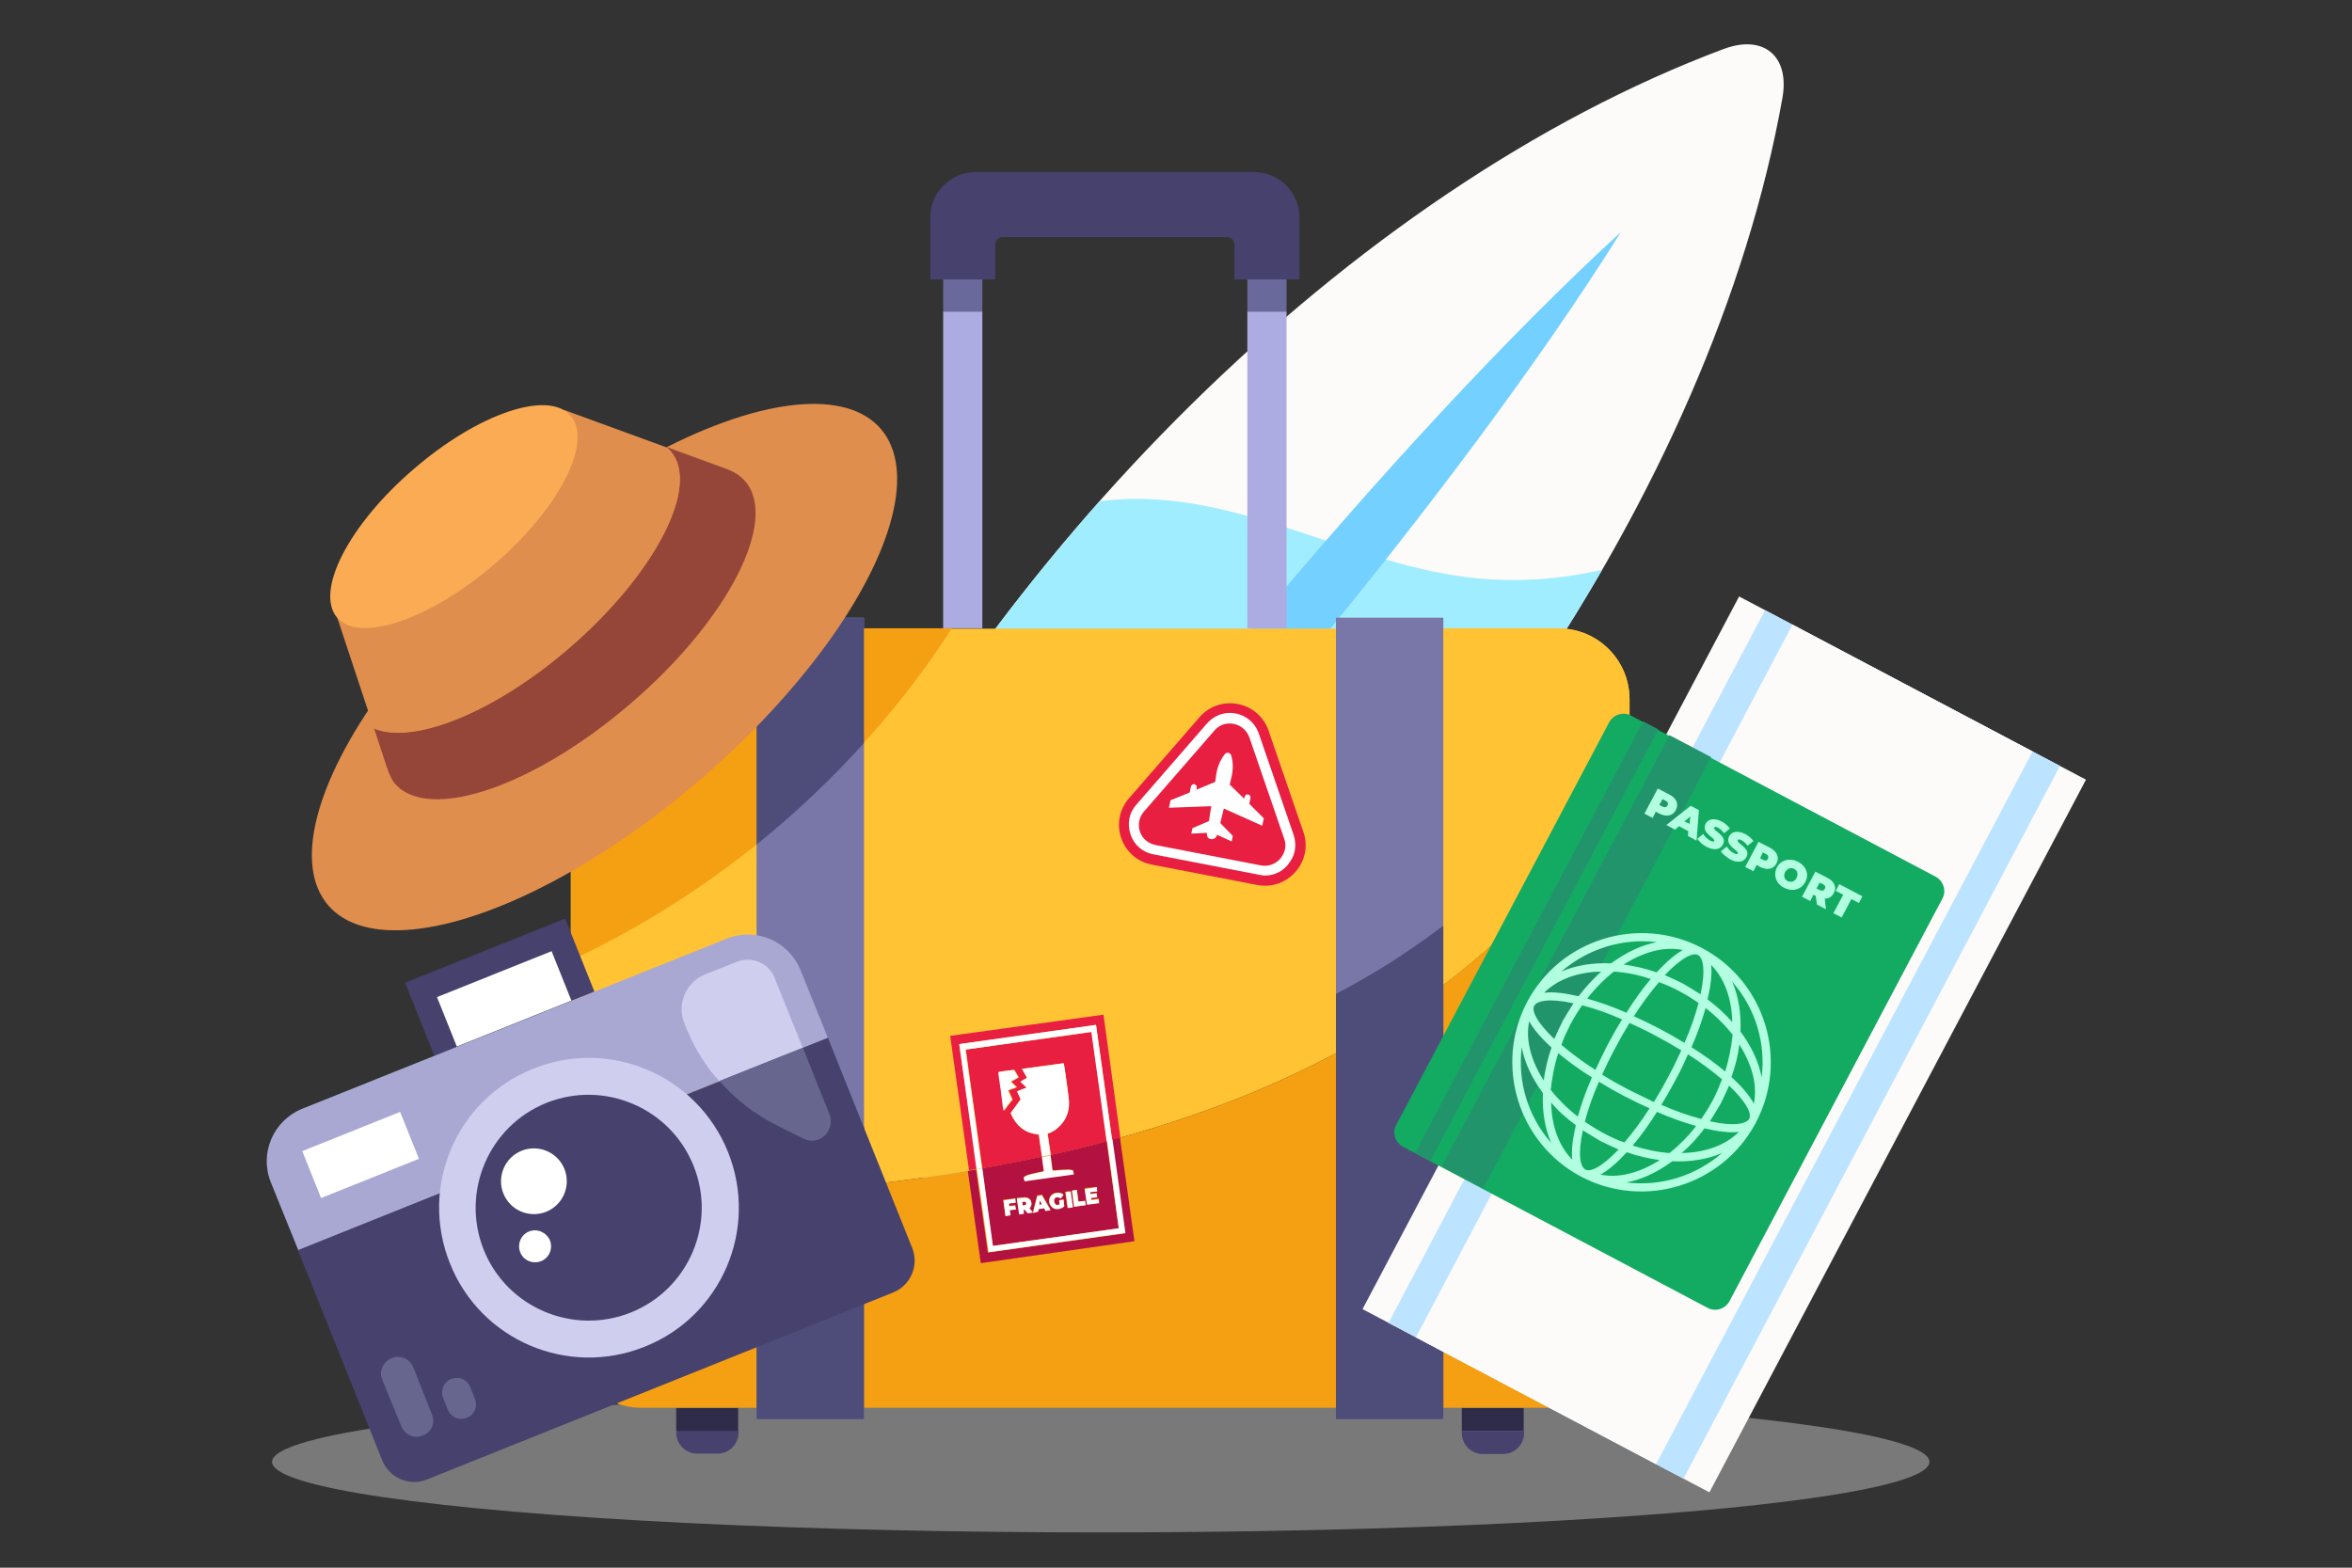
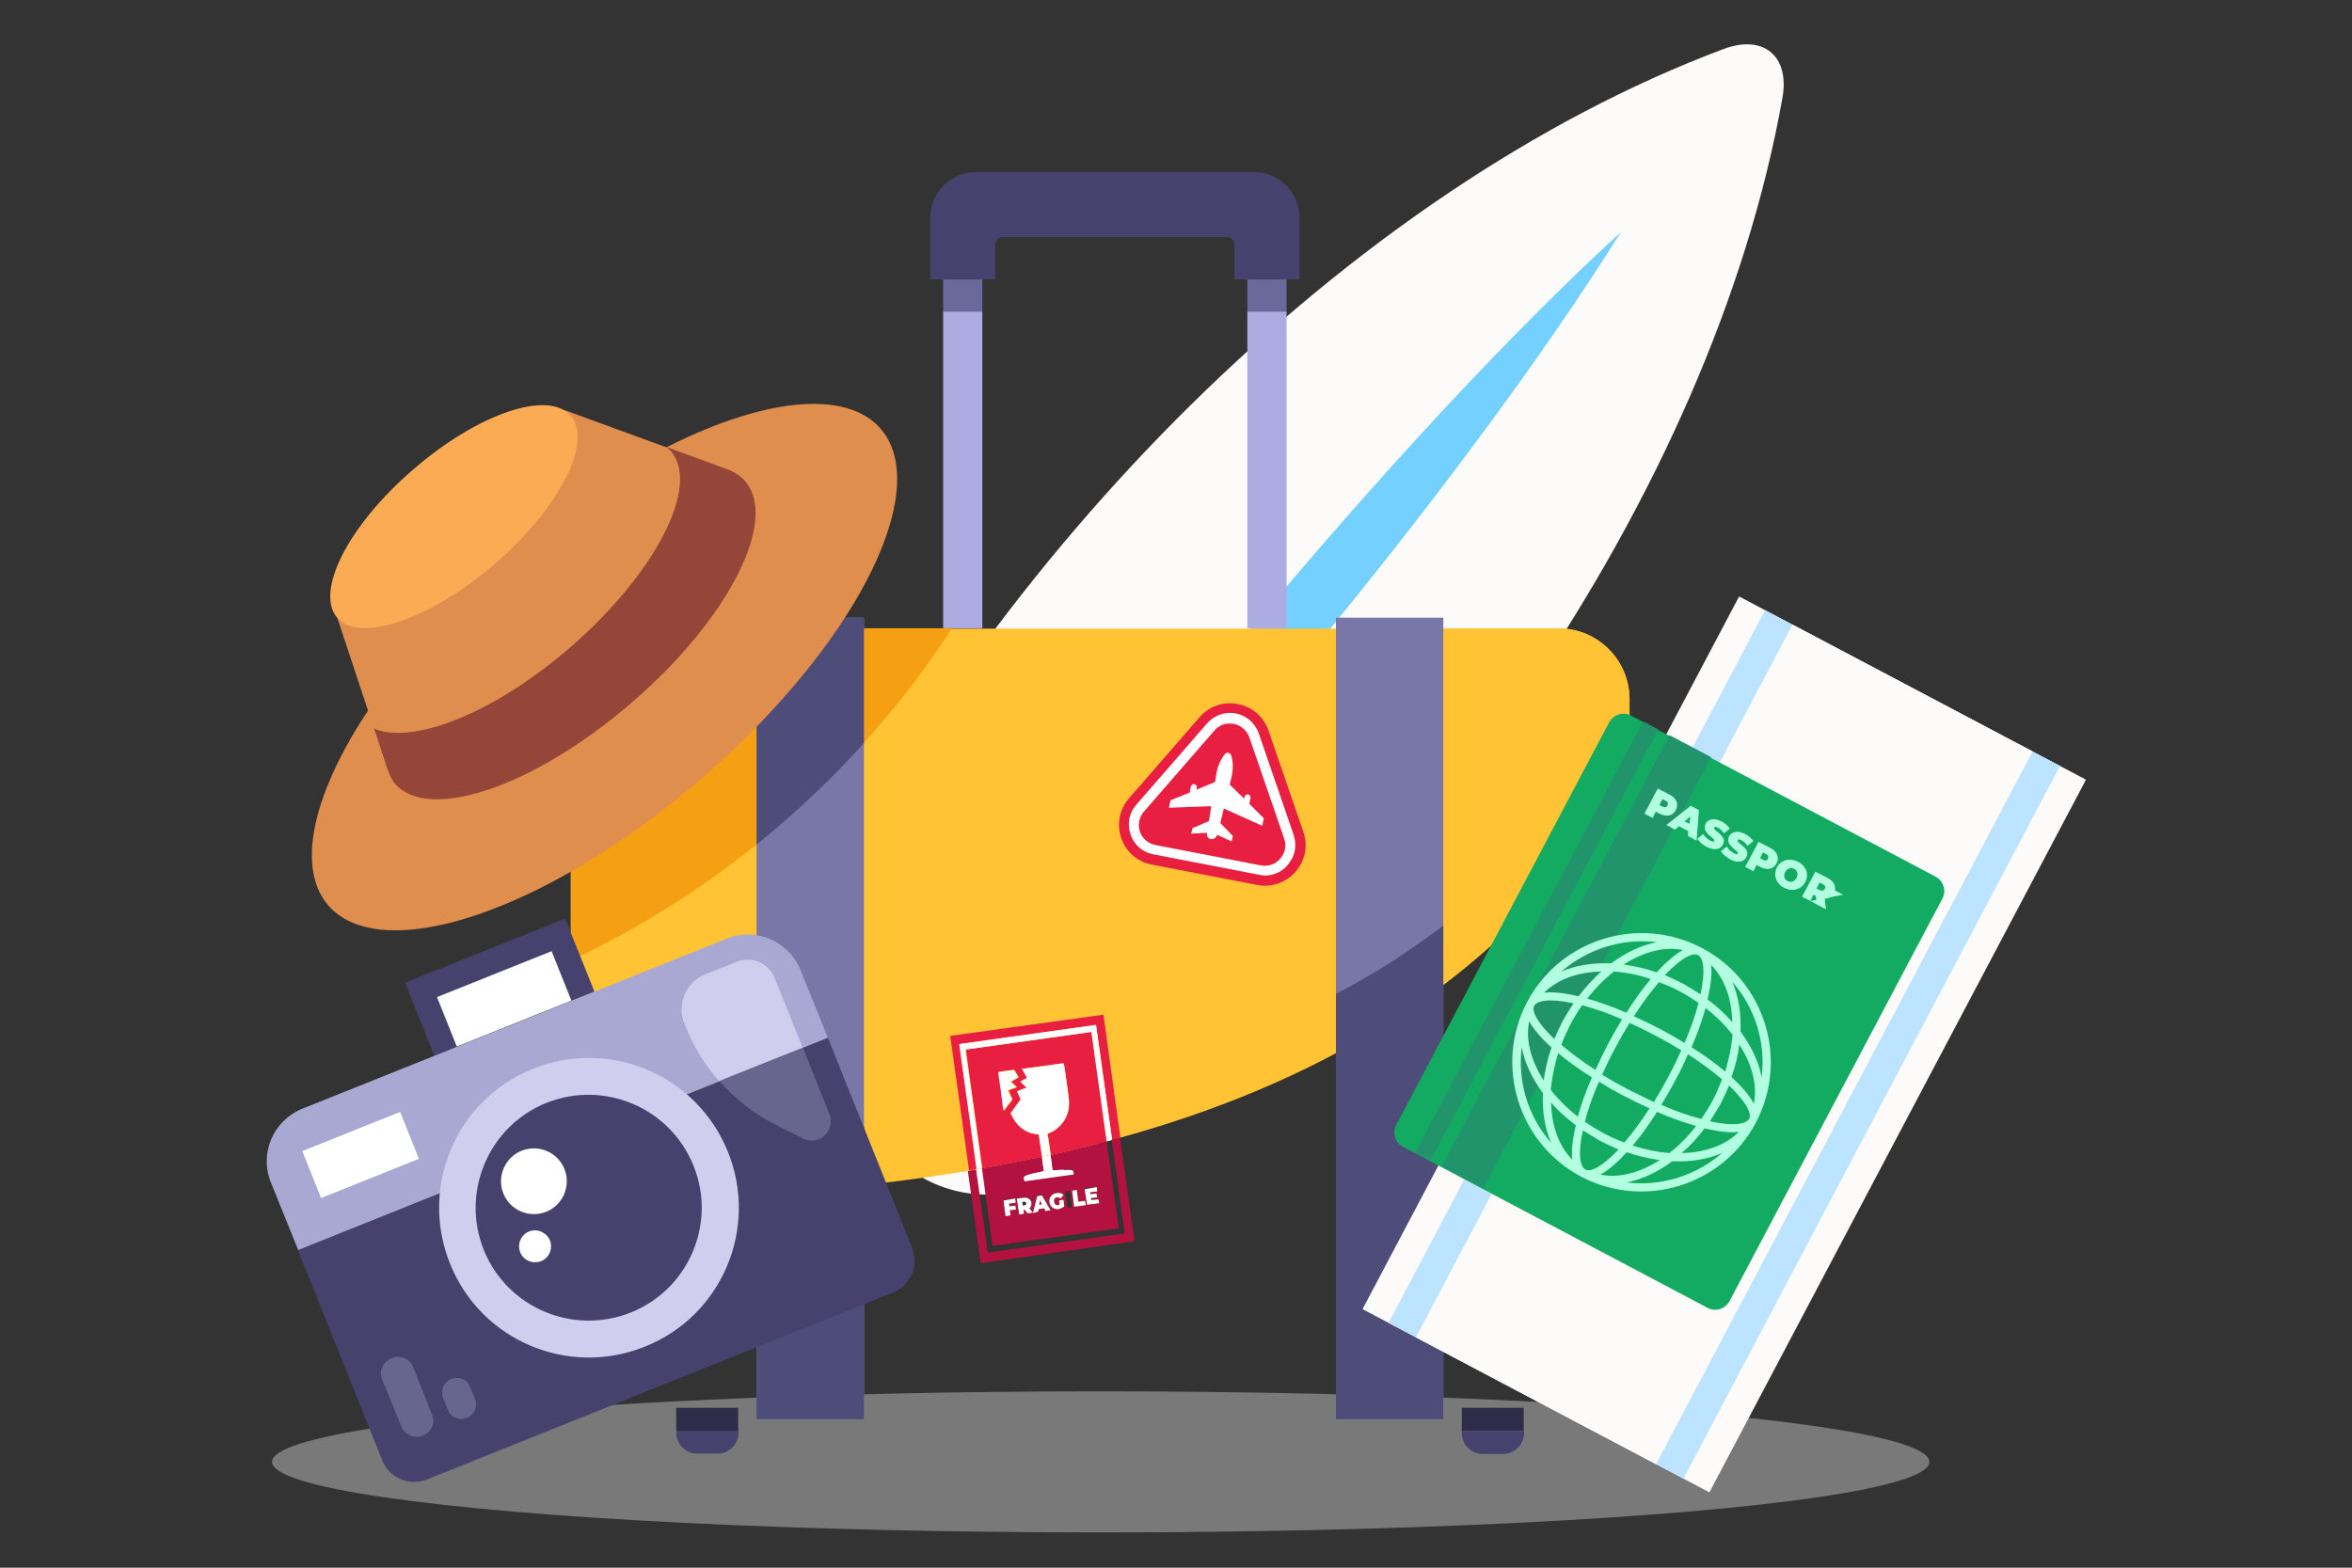
<svg xmlns="http://www.w3.org/2000/svg" x="0px" y="0px" viewBox="0 0 600 400" style="enable-background:new 0 0 600 400;" xml:space="preserve">
  <rect x="0" y="0" width="600" height="400" fill="#333333" stroke="none" />
  <style type="text/css">	.st0{opacity:0.5;fill:#C1C1C1;}	.st1{fill:#0B5984;}	.st2{fill:#FFFFFF;}	.st3{fill:#BBC2C6;}	.st4{fill:#F99A3D;}	.st5{fill:#BA6D35;}	.st6{fill:#EE8603;}	.st7{fill:#92542C;}	.st8{fill:#156C80;}	.st9{fill:#247B84;}	.st10{fill:#FCFBFA;}	.st11{fill:#DCDDD5;}	.st12{fill:#FF4A39;}	.st13{fill:#824827;}	.st14{fill:#9B754B;}	.st15{fill:#5BA2B5;}	.st16{fill:#0080BA;}	.st17{opacity:0.3;fill:#92542C;}	.st18{fill:#50996D;}	.st19{fill:#448E5F;}	.st20{fill:#E2BA96;}	.st21{fill:#FCF6F1;}	.st22{fill:#5EA578;}	.st23{fill:#DE3527;}	.st24{fill:#FF8383;}	.st25{fill:#ADADAA;}	.st26{fill:#F4F8F9;}	.st27{fill:#9FEDFF;}	.st28{fill:#74D0FF;}	.st29{fill:#47416E;}	.st30{fill:#2F2C4A;}	.st31{fill:#69699C;}	.st32{fill:#ACACE3;}	.st33{fill:#FFC333;}	.st34{fill:#F59F13;}	.st35{fill:#7877A8;}	.st36{fill:#4E4D7A;}	.st37{fill:#E81F40;}	.st38{fill:#B31240;}	.st39{fill:#A8A8D3;}	.st40{fill:#D0CEEE;}	.st41{fill:#66668E;}	.st42{fill:#DF8E4D;}	.st43{fill:#964639;}	.st44{fill:#FAAB54;}	.st45{fill:#BCE3FF;}	.st46{fill:#13AB61;}	.st47{fill:#22946C;}	.st48{fill:#B1FFE0;}	.st49{fill:#3B8A2D;}	.st50{fill:#45A335;}	.st51{fill:#E7D2BB;}	.st52{fill:#937F60;}	.st53{fill:#FFE6CC;}	.st54{fill:#BFA38C;}	.st55{fill:#509B33;}	.st56{fill:#44AC32;}	.st57{fill:#3B932B;}	.st58{fill:#D6B69C;}	.st59{fill:#6E4E45;}	.st60{fill:#A5785A;}	.st61{fill:#BEA37D;}	.st62{opacity:0.2;}	.st63{fill:#FFC800;}	.st64{opacity:0.4;fill:#FFFFFF;}	.st65{opacity:0.1;}	.st66{fill:#2B454E;}	.st67{fill:#375A64;}	.st68{fill:#1A2E35;}	.st69{opacity:0.5;}	.st70{fill:#DD5760;}	.st71{fill:#B25F5F;}	.st72{fill:#E86060;}	.st73{fill:#270A54;}	.st74{fill:#E8D0BC;}	.st75{fill:#FFCFCF;}	.st76{fill:#E2B8A7;}</style>
  <g id="BACKGROUND_2">
    <ellipse class="st0" cx="280.8" cy="373" rx="211.4" ry="18" />
    <g>
      <g>
        <path class="st10" d="M454.7,25L454.7,25c1.9-10.7-4.8-16.3-15-12.5l0,0C344.2,48.3,251.5,142,204,242.6    c-6.5,13.8-2.8,30.2,8.8,39.9l17.6,14.6c11.7,9.7,28.5,10.3,40.8,1.4C361.6,233.5,436.8,125.4,454.7,25z" />
-         <path class="st27" d="M372.3,147c-27.7-4-53.3-19.3-81.2-19.7c-3.5-0.1-7.1,0.2-10.6,0.6c-30.9,34.9-57.3,74.1-76.4,114.6    c-6.5,13.8-3,30.3,8.8,40l17.6,14.6c11.7,9.8,28.6,10.3,41,1.3c54.3-39.1,103.1-93.8,137.2-153    C396.8,148.1,384.4,148.8,372.3,147z" />
        <path class="st28" d="M413.5,59.2L413.5,59.2L413.5,59.2c-56.9,52.1-136.1,147.4-177,212.8l0,0l0,0    C293.4,219.8,372.6,124.6,413.5,59.2z" />
      </g>
      <g>
        <g>
          <path class="st29" d="M172.5,365.5c0,3,2.4,5.4,5.4,5.4h5.1c3,0,5.4-2.4,5.4-5.4v-0.5h-15.8V365.5z" />
          <rect x="172.5" y="359.2" class="st30" width="15.8" height="5.9" />
          <rect x="372.9" y="359.2" class="st30" width="15.8" height="5.9" />
          <path class="st29" d="M372.9,365.1v0.5c0,3,2.4,5.4,5.4,5.4h5.1c3,0,5.4-2.4,5.4-5.4v-0.5H372.9z" />
        </g>
        <g>
          <path class="st29" d="M237.3,55.5v15.8h16.6v-8.9c0-1,0.8-1.9,1.9-1.9H313c1,0,1.9,0.8,1.9,1.9v8.9h16.6V55.5     c0-6.4-5.2-11.6-11.6-11.6h-70.9C242.5,43.9,237.3,49.1,237.3,55.5z" />
          <g>
            <rect x="240.6" y="71.3" class="st31" width="10" height="8.2" />
            <rect x="240.6" y="79.5" class="st32" width="10" height="80.8" />
            <rect x="318.2" y="71.3" class="st31" width="10" height="8.2" />
            <rect x="318.2" y="79.5" class="st32" width="10" height="80.8" />
          </g>
        </g>
        <g>
          <path class="st33" d="M207.3,303.7c51.5-4.6,103.8-15.5,147.5-43.1c24.7-15.6,46.4-37.3,60.9-62.6v-19.6c0-10-8.1-18-18-18     H163.6c-10,0-18,8.1-18,18v125.4C165.9,306.4,186.8,305.5,207.3,303.7z" />
-           <path class="st34" d="M354.8,260.6c-43.7,27.6-96,38.5-147.5,43.1c-20.5,1.8-41.3,2.7-61.7,0.2v37.3c0,10,8.1,18,18,18h233.9     c10,0,18-8.1,18-18V198C401.2,223.3,379.5,245,354.8,260.6z" />
        </g>
        <g>
          <g>
            <rect x="193" y="157.6" class="st35" width="27.4" height="204.5" />
            <rect x="340.8" y="157.6" class="st35" width="27.4" height="204.5" />
          </g>
          <path class="st36" d="M193,289.7v72.4h27.4v-74.8c-4.4,0.5-8.8,0.9-13.2,1.3C202.5,289,197.7,289.4,193,289.7z" />
          <path class="st36" d="M340.8,253.6v108.5h27.4V236.2c-4.4,3.3-8.9,6.4-13.5,9.4C350.2,248.4,345.6,251.1,340.8,253.6z" />
        </g>
        <g>
          <path class="st33" d="M397.6,160.3h-29.3v75.8v15.1c19.1-14.5,35.6-32.7,47.4-53.3v-19.6C415.6,168.4,407.6,160.3,397.6,160.3z" />
          <path class="st34" d="M242.8,160.3h-22.4v29.2C228.6,180.4,236.2,170.7,242.8,160.3z" />
          <path class="st34" d="M193,160.3h-29.3c-10,0-18,8.1-18,18V245c16.9-7.9,32.8-17.9,47.4-29.6V160.3z" />
          <path class="st36" d="M220.4,189.6v-29.2v-2.7H193v2.7v55.1C202.8,207.6,212,198.9,220.4,189.6z" />
        </g>
        <g>
          <path class="st37" d="M244.7,266.4l34.9-4.9l4.1,29.3c0.7-0.2,1.4-0.4,2.1-0.6l-4.3-31.3l-39.1,5.4l4.8,34.3     c0.7-0.1,1.4-0.2,2.1-0.4L244.7,266.4z" />
          <path class="st37" d="M265,289.5c-0.2,0-0.4,0-0.6-0.1c-3-0.4-5.2-2.2-6.5-5.2c-0.1-0.1,0-0.2,0-0.3c0.8-1.1,1.6-2.2,2.4-3.3     c0.1-0.1,0.1-0.2,0-0.3c-0.3-0.6-0.5-1.1-0.8-1.7c0,0,0-0.1-0.1-0.1c0.8-0.3,1.7-0.6,2.5-1c-0.5-0.5-1-1-1.6-1.5     c0.6-0.3,1.1-0.6,1.7-1c-0.4-0.8-0.9-1.5-1.3-2.3c0.1,0,0.1,0,0.2,0c3.4-0.5,6.8-1,10.3-1.4c0.1,0,0.2,0,0.2,0.2     c0.1,0.8,0.2,1.7,0.4,2.5c0.3,2,0.6,3.9,0.8,5.9c0.4,3.3-0.6,6-2.9,8c-0.7,0.6-1.4,1-2.3,1.3c0,0-0.1,0-0.1,0.1     c0.3,1.8,0.5,3.6,0.8,5.4c4.8-1.1,9.6-2.2,14.3-3.5l-3.9-27.9l-32.1,4.5l4.2,30.3c5.1-0.9,10.2-1.9,15.3-3     C265.5,293.3,265.3,291.4,265,289.5z M256.2,283.4C256.1,283.4,256.1,283.4,256.2,283.4c-0.1-0.4-0.2-0.7-0.2-1.1     c-0.4-2.7-0.8-5.4-1.1-8.2c0-0.1,0-0.3,0-0.4c0-0.1,0-0.2,0.1-0.2c0.4,0,0.8-0.1,1.2-0.2c0.8-0.1,1.7-0.2,2.5-0.3     c0.1,0,0.1,0,0.2,0.1c0.3,0.6,0.7,1.2,1,1.7c0,0,0,0.1,0,0.1c-0.6,0.4-1.2,0.7-1.9,1.1c0.5,0.5,1,0.9,1.5,1.4     c-0.7,0.3-1.5,0.6-2.2,0.8c0,0.1,0.1,0.1,0.1,0.2c0.3,0.7,0.6,1.3,0.9,2c0,0.1,0,0.2,0,0.3C257.5,281.6,256.9,282.4,256.2,283.4     C256.2,283.3,256.2,283.4,256.2,283.4z" />
-           <path class="st38" d="M261.4,307.5c0.3,0,0.5-0.3,0.4-0.5c0-0.3-0.2-0.5-0.6-0.4l-0.5,0.1l0.1,0.9L261.4,307.5z" />
          <polygon class="st38" points="265.3,306.3 265.1,307.4 265.8,307.3     " />
          <path class="st38" d="M285.4,313.4l-3.1-22.2c-4.7,1.3-9.5,2.4-14.3,3.5c0.2,1.3,0.4,2.6,0.5,3.9c0.1,0,0.3,0,0.5,0     c1.1-0.1,2.3-0.2,3.4-0.2c0.4,0,0.7,0.1,1.1,0.1c0.2,0,0.3,0.1,0.3,0.4c0,0.2,0,0.3,0.1,0.5c0,0.2,0,0.2-0.2,0.2     c-1,0.1-2,0.3-2.9,0.4c-3.1,0.4-6.2,0.9-9.3,1.3c-0.1,0-0.2,0-0.2-0.2c0-0.2,0-0.4-0.1-0.6c0-0.2,0-0.3,0.1-0.3     c0.3-0.1,0.5-0.3,0.8-0.4c0.9-0.3,1.9-0.5,2.8-0.7c0.4-0.1,0.9-0.2,1.4-0.3c-0.2-1.3-0.3-2.5-0.5-3.7c-5.1,1.1-10.2,2.1-15.3,3     l2.7,19.8L285.4,313.4z M279.8,302.9l0.1,1l-1.8,0.2l0.1,0.5l1.6-0.2l0.1,1l-1.6,0.2l0.1,0.5l1.9-0.3l0.1,1l-3.1,0.4l-0.6-4.1     L279.8,302.9z M274.7,303.6l0.4,3l1.7-0.2l0.1,1.1l-2.9,0.4l-0.6-4.1L274.7,303.6z M272.9,303.9l0.6,4.1l-1.2,0.2l-0.6-4.1     L272.9,303.9z M269.5,304.3c0.7-0.1,1.4,0.1,1.8,0.5l-0.7,0.9c-0.3-0.3-0.6-0.4-0.9-0.3c-0.6,0.1-0.8,0.5-0.8,1.1     c0.1,0.6,0.5,1,1,0.9c0.2,0,0.3-0.1,0.4-0.2l-0.1-1l1.1-0.2l0.2,1.7c-0.4,0.4-1,0.7-1.5,0.7c-1.2,0.2-2.2-0.6-2.4-1.8     C267.5,305.4,268.3,304.5,269.5,304.3z M261.2,305.5c1-0.1,1.8,0.4,1.9,1.3c0.1,0.6-0.1,1.1-0.5,1.4l0.9,1.1l1.1-4.3l1.2-0.2     l2.2,3.8l-1.3,0.2l-0.3-0.7l-1.4,0.2l-0.2,0.7l-1.3,0.2l0,0l-1.3,0.2l-0.8-0.9l-0.3,0l0.1,1l-1.2,0.2l-0.6-4.1L261.2,305.5z      M259,305.8l0.1,1l-1.8,0.2l0.1,0.7l1.5-0.2l0.1,1l-1.5,0.2l0.2,1.3l-1.2,0.2l-0.6-4.1L259,305.8z" />
          <path class="st38" d="M289.4,316.7l-3.7-26.5c-0.7,0.2-1.4,0.4-2.1,0.6l3.3,23.9l-34.9,4.9l-3-21.2c-0.7,0.1-1.4,0.2-2.1,0.4     l3.3,23.5L289.4,316.7z" />
          <path class="st2" d="M244.7,266.4l4.4,31.9c0.5-0.1,0.9-0.2,1.4-0.2l-4.2-30.3l32.1-4.5l3.9,27.9c0.5-0.1,0.9-0.2,1.4-0.4     l-4.1-29.3L244.7,266.4z" />
-           <path class="st2" d="M285.4,313.4l-32.1,4.5l-2.7-19.8c-0.5,0.1-0.9,0.2-1.4,0.2l3,21.2l34.9-4.9l-3.3-23.9     c-0.5,0.1-0.9,0.2-1.4,0.4L285.4,313.4z" />
          <path class="st2" d="M267.4,289.2c0.8-0.3,1.6-0.7,2.3-1.3c2.4-2,3.4-4.7,2.9-8c-0.3-2-0.5-3.9-0.8-5.9     c-0.1-0.8-0.2-1.7-0.4-2.5c0-0.2-0.1-0.2-0.2-0.2c-3.4,0.5-6.8,1-10.3,1.4c0,0-0.1,0-0.2,0c0.4,0.8,0.9,1.5,1.3,2.3     c-0.6,0.3-1.1,0.6-1.7,1c0.5,0.5,1,1,1.6,1.5c-0.9,0.3-1.7,0.6-2.5,1c0,0.1,0,0.1,0.1,0.1c0.3,0.6,0.5,1.1,0.8,1.7     c0.1,0.1,0,0.2,0,0.3c-0.8,1.1-1.6,2.2-2.4,3.3c-0.1,0.1-0.1,0.2,0,0.3c1.3,3,3.5,4.8,6.5,5.2c0.2,0,0.4,0,0.6,0.1     c0.3,1.9,0.5,3.7,0.8,5.6c0.7-0.2,1.5-0.3,2.2-0.5c-0.3-1.8-0.5-3.6-0.8-5.4C267.3,289.2,267.3,289.2,267.4,289.2z" />
          <path class="st2" d="M266.3,298.9c-0.5,0.1-0.9,0.2-1.4,0.3c-0.9,0.2-1.9,0.4-2.8,0.7c-0.3,0.1-0.5,0.2-0.8,0.4     c-0.1,0.1-0.2,0.2-0.1,0.3c0,0.2,0.1,0.4,0.1,0.6c0,0.1,0.1,0.2,0.2,0.2c3.1-0.4,6.2-0.9,9.3-1.3c1-0.1,2-0.3,2.9-0.4     c0.2,0,0.2,0,0.2-0.2c0-0.2,0-0.3-0.1-0.5c0-0.3-0.1-0.3-0.3-0.4c-0.4-0.1-0.7-0.1-1.1-0.1c-1.2,0-2.3,0.1-3.4,0.2     c-0.2,0-0.3,0-0.5,0c-0.2-1.3-0.4-2.6-0.5-3.9c-0.7,0.2-1.5,0.3-2.2,0.5C266,296.4,266.1,297.6,266.3,298.9z" />
          <path class="st2" d="M258.1,280.4c-0.3-0.6-0.6-1.3-0.9-2c0-0.1-0.1-0.1-0.1-0.2c0.7-0.3,1.5-0.6,2.2-0.8     c-0.5-0.5-1-0.9-1.5-1.4c0.6-0.4,1.3-0.7,1.9-1.1c0,0,0-0.1,0-0.1c-0.3-0.6-0.7-1.2-1-1.7c-0.1-0.1-0.1-0.1-0.2-0.1     c-0.8,0.1-1.7,0.2-2.5,0.3c-0.4,0.1-0.8,0.1-1.2,0.2c-0.1,0-0.2,0.1-0.1,0.2c0,0.1,0,0.3,0,0.4c0.4,2.7,0.8,5.4,1.1,8.2     c0.1,0.4,0.1,0.7,0.2,1.1c0,0,0,0,0,0c0,0,0-0.1,0.1-0.1c0.6-0.9,1.3-1.8,1.9-2.6C258.2,280.6,258.2,280.5,258.1,280.4z" />
          <polygon class="st2" points="257.8,310.1 257.6,308.8 259.2,308.6 259,307.6 257.5,307.8 257.4,307.1 259.1,306.9 259,305.8      256,306.3 256.5,310.3     " />
          <path class="st2" d="M261.2,309.7l-0.1-1l0.3,0l0.8,0.9l1.3-0.2l0,0l0,0l0,0l-0.9-1.1c0.4-0.3,0.6-0.8,0.5-1.4     c-0.1-0.9-0.9-1.4-1.9-1.3l-1.8,0.2l0.6,4.1L261.2,309.7z M261.2,306.6c0.3,0,0.5,0.1,0.6,0.4c0,0.3-0.1,0.5-0.4,0.5l-0.5,0.1     l-0.1-0.9L261.2,306.6z" />
          <path class="st2" d="M264.8,309.2l0.2-0.7l1.4-0.2l0.3,0.7l1.3-0.2l-2.2-3.8l-1.2,0.2l-1.1,4.3l0,0L264.8,309.2z M265.3,306.3     l0.5,1l-0.7,0.1L265.3,306.3z" />
          <polygon class="st2" points="263.5,309.3 263.5,309.3 263.5,309.3     " />
          <path class="st2" d="M270,308.5c0.5-0.1,1.1-0.3,1.5-0.7l-0.2-1.7l-1.1,0.2l0.1,1c-0.1,0.1-0.3,0.1-0.4,0.2     c-0.5,0.1-0.9-0.3-1-0.9c-0.1-0.6,0.2-1.1,0.8-1.1c0.3,0,0.6,0.1,0.9,0.3l0.7-0.9c-0.4-0.5-1.1-0.6-1.8-0.5     c-1.2,0.2-2,1.2-1.8,2.4C267.9,307.9,268.9,308.7,270,308.5z" />
-           <rect x="271.9" y="304" transform="matrix(0.991 -0.138 0.138 0.991 -39.542 40.441)" class="st2" width="1.3" height="4.1" />
          <polygon class="st2" points="277,307.5 276.8,306.4 275.1,306.6 274.7,303.6 273.5,303.8 274,307.9     " />
          <polygon class="st2" points="280.4,307 280.2,306 278.4,306.2 278.3,305.7 279.9,305.5 279.7,304.5 278.2,304.7 278.1,304.2      279.9,304 279.8,302.9 276.7,303.4 277.3,307.4     " />
        </g>
        <path class="st37" d="M332.5,212.3l-8.9-25.9c-2.6-7.5-12.4-9.4-17.6-3.4l-18,20.7c-5.2,6-2,15.4,5.8,16.9l26.9,5.2    C328.5,227.3,335.1,219.8,332.5,212.3z" />
        <path class="st2" d="M322.7,223.4c-0.5,0-1-0.1-1.5-0.2l-26.9-5.2c-2.8-0.5-5-2.4-5.9-5.1c-0.9-2.7-0.4-5.5,1.5-7.6l18-20.7    c1.5-1.7,3.6-2.7,5.8-2.7c3.4,0,6.3,2.1,7.4,5.2l8.9,25.9c0.8,2.4,0.5,5-1,7C327.6,222.2,325.2,223.4,322.7,223.4    C322.7,223.4,322.7,223.4,322.7,223.4z" />
        <path class="st37" d="M322.7,220.9c-0.3,0-0.7,0-1.1-0.1l-26.9-5.2c-1.8-0.4-3.3-1.6-3.9-3.4c-0.6-1.8-0.2-3.7,1-5.1l18-20.7    c1-1.2,2.4-1.8,3.9-1.8c2.3,0,4.2,1.4,5,3.5l8.9,25.9c0.6,1.6,0.3,3.3-0.7,4.7C326,220,324.4,220.9,322.7,220.9z" />
        <path class="st2" d="M322,210.7l0.4-1.9l-3.7-3.7l0.3-1.5c0.1-0.4-0.2-0.8-0.6-0.9v0c-0.4-0.1-0.8,0.2-0.9,0.6l-0.1,0.5l-3.7-3.6    l0.5-2.1c0.4-1.8,0.4-3.6-0.1-5.3c-0.2-0.8-1.2-1-1.7-0.3c-1.1,1.4-1.8,3.1-2.1,4.9l-0.3,2.1l-4.8,2l0.1-0.5    c0.1-0.4-0.2-0.8-0.6-0.9c-0.4-0.1-0.8,0.2-0.9,0.6l-0.3,1.5l-4.9,2l-0.4,1.9l10.8-0.4l-0.6,3.8l-4.2,1.8l-0.3,1.4l4-0.2l0,0.2    c-0.1,0.7,0.3,1.3,1,1.4l0,0c0.7,0.1,1.3-0.3,1.5-0.9l0.1-0.2l3.7,1.7l0.3-1.4l-3.2-3.3l0.9-3.7L322,210.7z" />
      </g>
      <g>
        <rect x="105.6" y="241.8" transform="matrix(0.928 -0.372 0.372 0.928 -84.611 65.638)" class="st29" width="44" height="20.1" />
        <rect x="113" y="248" transform="matrix(0.928 -0.372 0.372 0.928 -85.642 66.304)" class="st2" width="31.5" height="13.6" />
        <g>
          <path class="st39" d="M204.2,247.5c-3-7.4-11.4-11-18.8-8L77.1,282.9c-7.4,3-11,11.4-8,18.8l7,17.3l135.1-54.2L204.2,247.5z" />
          <path class="st29" d="M76,319l21.5,53.6c1.8,4.5,6.9,6.7,11.4,4.9l118.9-47.7c4.5-1.8,6.7-6.9,4.9-11.4l-21.5-53.6L76,319z" />
        </g>
        <path class="st40" d="M185.7,293.9c7.9,19.6-1.6,41.9-21.2,49.7c-19.6,7.9-41.9-1.6-49.7-21.2c-7.9-19.6,1.6-41.9,21.2-49.7    C155.5,264.8,177.8,274.3,185.7,293.9z" />
        <path class="st29" d="M160.9,334.9c-14.8,5.9-31.6-1.3-37.5-16c-5.9-14.8,1.3-31.6,16-37.5c14.8-5.9,31.6,1.3,37.5,16    C182.9,312.1,175.7,329,160.9,334.9z" />
        <path class="st2" d="M144,298.3c1.7,4.3-0.4,9.2-4.7,10.9c-4.3,1.7-9.2-0.4-10.9-4.7c-1.7-4.3,0.4-9.2,4.7-10.9    C137.4,291.9,142.3,294,144,298.3z" />
        <path class="st2" d="M140.3,316.5c0.8,2.1-0.2,4.5-2.3,5.3c-2.1,0.8-4.5-0.2-5.3-2.3c-0.8-2.1,0.2-4.5,2.3-5.3    C137,313.4,139.4,314.4,140.3,316.5z" />
        <path class="st41" d="M108,366.2l-0.2,0.1c-2.1,0.9-4.5-0.2-5.4-2.3L97.5,352c-0.9-2.1,0.2-4.5,2.3-5.4l0.2-0.1    c2.1-0.9,4.5,0.2,5.4,2.3l4.8,12.1C111.1,363,110.1,365.4,108,366.2z" />
        <path class="st41" d="M119.2,361.7l-0.2,0.1c-1.9,0.7-4-0.2-4.7-2l-1.3-3.2c-0.7-1.9,0.2-4,2-4.7l0.2-0.1c1.9-0.7,4,0.2,4.7,2    l1.3,3.2C121.9,358.9,121,361,119.2,361.7z" />
        <rect x="78.7" y="288.2" transform="matrix(0.928 -0.372 0.372 0.928 -103.135 55.539)" class="st2" width="26.9" height="12.9" />
        <g>
          <path class="st40" d="M197.6,249.5c-1.5-3.8-5.8-5.6-9.6-4.1l-8.1,3.2c-5,2-7.3,7.7-5.3,12.6l0.6,1.4c2,4.9,4.8,9.4,8.3,13.3     l21.3-8.5L197.6,249.5z" />
          <path class="st41" d="M211.6,284.3l-6.8-17l-21.3,8.5c4.1,4.7,9.1,8.6,14.8,11.4l6.6,3.3C208.9,292.6,213.2,288.5,211.6,284.3z" />
        </g>
      </g>
      <g>
        <ellipse transform="matrix(0.757 -0.653 0.653 0.757 -73.735 142.13)" class="st42" cx="154.3" cy="170.2" rx="93.1" ry="37.7" />
        <g>
          <g>
            <path class="st43" d="M190.1,122.8c-1.1-1.3-2.5-2.2-4.1-2.9l-16.1-5.9c0.4,0.3,0.9,0.7,1.2,1.1c7.6,8.8-3.9,31.3-25.8,50.1      c-19.2,16.6-39.9,24.8-49.9,20.6l2.9,8.8c0,0,1.1,3.8,2.4,5.3c8.6,10,35.6,0.8,60.3-20.5C185.7,158.2,198.7,132.8,190.1,122.8z      " />
            <path class="st42" d="M145.3,165.3c21.8-18.9,33.4-41.3,25.8-50.1c-0.4-0.4-0.8-0.8-1.2-1.1l-26-9.5L86,157.5l9.4,28.4      C105.4,190.1,126.1,181.9,145.3,165.3z" />
          </g>
          <path class="st44" d="M145.6,106.1c5.7,6.7-2.9,23.6-19.4,37.8c-16.5,14.2-34.5,20.3-40.2,13.7c-5.7-6.7,2.9-23.6,19.4-37.8     C121.9,105.5,139.9,99.4,145.6,106.1z" />
        </g>
      </g>
      <g>
        <rect x="336.9" y="216.3" transform="matrix(-0.467 0.884 -0.884 -0.467 880.679 2.128)" class="st10" width="205.7" height="100.1" />
        <rect x="336.9" y="223.8" transform="matrix(-0.467 0.884 -0.884 -0.467 880.679 2.128)" class="st45" width="205.7" height="85.1" />
        <rect x="336.9" y="231.7" transform="matrix(-0.467 0.884 -0.884 -0.467 880.679 2.129)" class="st10" width="205.7" height="69.3" />
        <g>
          <path class="st46" d="M435.6,333.7l-77.7-41.1c-2-1.1-2.8-3.6-1.7-5.6l54.3-102.7c1.1-2,3.6-2.8,5.6-1.7l77.7,41.1     c2,1.1,2.8,3.6,1.7,5.6L441.2,332C440.1,334,437.6,334.8,435.6,333.7z" />
          <rect x="396.1" y="183.3" transform="matrix(0.884 0.467 -0.467 0.884 161.357 -159.427)" class="st47" width="12" height="124.5" />
          <rect x="389.8" y="178" transform="matrix(0.884 0.467 -0.467 0.884 157.699 -155.328)" class="st47" width="4.4" height="124.5" />
          <path class="st48" d="M434.2,241.9c-16.1-8.5-36.1-2.3-44.6,13.7c-8.5,16.1-2.3,36.1,13.7,44.6c16.1,8.5,36.1,2.3,44.6-13.7     C456.4,270.4,450.3,250.4,434.2,241.9z M449.4,274.9c-0.7-3.9-2.6-7.9-5.4-11.7c0.2-4.7-0.5-9-2.1-12.7     C447.8,257.2,450.5,266.1,449.4,274.9z M409.2,289.2c-1.7-0.9-3.3-1.9-4.9-3c0.8-3.1,2-6.6,3.6-10.2c2.1,1.3,4.2,2.5,6.3,3.6     c2.1,1.1,4.4,2.2,6.6,3.2c-2.1,3.3-4.3,6.2-6.4,8.7C412.6,290.9,410.9,290.1,409.2,289.2z M415.2,277.9     c-2.3-1.2-4.4-2.4-6.5-3.7c1-2.2,2.1-4.5,3.3-6.7c1.2-2.3,2.4-4.4,3.7-6.5c2.2,1,4.5,2.1,6.7,3.3c2.3,1.2,4.4,2.4,6.5,3.7     c-1,2.2-2.1,4.5-3.3,6.7c-1.2,2.3-2.4,4.4-3.7,6.5C419.7,280.1,417.4,279,415.2,277.9z M400.6,261.4c0.9-1.7,1.9-3.3,3-4.9     c3.1,0.8,6.6,2,10.2,3.6c-1.3,2.1-2.5,4.2-3.6,6.3c-1.1,2.1-2.2,4.4-3.2,6.6c-3.3-2.1-6.2-4.3-8.7-6.4     C398.9,264.9,399.7,263.2,400.6,261.4z M428.4,252.9c1.7,0.9,3.3,1.9,4.9,3c-0.8,3.1-2,6.6-3.6,10.2c-2.1-1.3-4.2-2.5-6.3-3.6     c-2.1-1.1-4.4-2.2-6.6-3.2c2.1-3.3,4.3-6.2,6.4-8.7C424.9,251.2,426.7,252,428.4,252.9z M430.6,269c3.3,2.1,6.2,4.3,8.7,6.4     c-0.7,1.7-1.4,3.5-2.3,5.2c-0.9,1.7-1.9,3.3-3,4.9c-3.1-0.8-6.6-2-10.2-3.6c1.3-2.1,2.5-4.2,3.6-6.3     C428.6,273.5,429.6,271.3,430.6,269z M440.1,273.4c-2.5-2.1-5.4-4.2-8.6-6.2c1.5-3.4,2.7-6.8,3.6-10c2.7,2.1,5,4.4,6.9,6.8     C441.7,267,441.1,270.1,440.1,273.4z M443.7,266.5c3.2,5,4.7,10.4,3.7,15.1c-1.1-2.1-3.1-4.4-5.7-6.8     C442.7,272,443.4,269.2,443.7,266.5z M435.6,255c0.8-3.4,1.2-6.5,0.9-8.8c3.4,3.4,5.3,8.6,5.4,14.6     C440.1,258.7,438,256.8,435.6,255z M433.8,253.7c-1.4-0.9-2.9-1.8-4.4-2.7c-1.6-0.8-3.1-1.5-4.7-2.2c4.5-4.7,7.3-5.8,8.5-5.1     C434.4,244.4,435.2,247.3,433.8,253.7z M422.6,248.1c-2.8-1-5.6-1.6-8.4-2c5-3.2,10.4-4.7,15.1-3.7     C427.3,243.5,425,245.5,422.6,248.1z M421.1,249.8c-2.1,2.5-4.2,5.4-6.2,8.6c-3.4-1.5-6.8-2.7-10-3.6c2.1-2.7,4.4-5,6.8-6.9     C414.7,248.1,417.9,248.7,421.1,249.8z M402.7,254.2c-3.4-0.8-6.5-1.2-8.8-0.9c3.4-3.4,8.6-5.3,14.6-5.4     C406.5,249.7,404.5,251.8,402.7,254.2z M401.4,256c-0.9,1.4-1.8,2.9-2.7,4.4c-0.8,1.6-1.5,3.1-2.2,4.7c-4.7-4.5-5.8-7.3-5.1-8.5     C392.1,255.4,395.1,254.6,401.4,256z M395.8,267.3c-1,2.8-1.6,5.6-2,8.4c-3.2-5-4.7-10.4-3.7-15.1     C391.2,262.6,393.2,264.9,395.8,267.3z M397.5,268.7c2.5,2.1,5.4,4.2,8.6,6.2c-1.5,3.4-2.7,6.8-3.6,10c-2.7-2.1-5-4.4-6.9-6.8     C395.9,275.1,396.5,271.9,397.5,268.7z M402,287.1c-0.8,3.4-1.2,6.5-0.9,8.8c-3.4-3.4-5.3-8.6-5.4-14.6     C397.4,283.4,399.6,285.3,402,287.1z M403.8,288.4c1.4,0.9,2.9,1.8,4.4,2.7c1.6,0.8,3.1,1.5,4.7,2.2c-4.5,4.7-7.3,5.8-8.5,5.1     C403.2,297.7,402.4,294.8,403.8,288.4z M415,294c2.8,1,5.6,1.6,8.4,2c-5,3.2-10.4,4.7-15.1,3.7C410.3,298.6,412.6,296.6,415,294     z M416.5,292.3c2.1-2.5,4.2-5.4,6.2-8.6c3.4,1.5,6.8,2.7,10,3.6c-2.1,2.7-4.4,5-6.8,6.9C422.9,294,419.7,293.3,416.5,292.3z      M434.8,287.9c3.4,0.8,6.5,1.2,8.8,0.9c-3.4,3.4-8.6,5.3-14.6,5.4C431.1,292.4,433.1,290.3,434.8,287.9z M436.2,286.1     c0.9-1.4,1.8-2.9,2.7-4.4c0.8-1.6,1.5-3.1,2.2-4.7c4.7,4.5,5.8,7.3,5.1,8.5C445.5,286.7,442.5,287.5,436.2,286.1z M422.7,240.4     c-3.9,0.7-7.9,2.6-11.7,5.4c-4.7-0.2-9,0.5-12.7,2.1C405,242.1,413.9,239.3,422.7,240.4z M388.2,267.2c0.7,3.9,2.6,7.9,5.4,11.7     c-0.2,4.7,0.5,9,2.1,12.7C389.8,284.9,387.1,276,388.2,267.2z M414.9,301.7c3.9-0.7,7.9-2.6,11.7-5.4c4.7,0.2,9-0.5,12.7-2.1     C432.6,300,423.7,302.8,414.9,301.7z" />
          <g>
            <path class="st48" d="M427.5,206.7c-0.8,1.5-2.4,1.8-4.2,0.9l-0.9-0.5l-0.8,1.6l-2.1-1.1l3.4-6.4l3.1,1.6      C427.7,203.7,428.3,205.2,427.5,206.7z M425.4,205.5c0.2-0.5,0.1-0.9-0.5-1.2l-0.8-0.4l-0.8,1.5l0.8,0.4      C424.7,206.1,425.1,206,425.4,205.5z" />
            <path class="st48" d="M430.7,212.1l-2.4-1.3l-1,0.9l-2.2-1.2l6.2-4.9l2.1,1.1l-0.6,7.8l-2.2-1.2L430.7,212.1z M431,210.2      l0.2-1.9l-1.5,1.3L431,210.2z" />
            <path class="st48" d="M433,214l1.5-1.2c0.4,0.7,1.1,1.3,1.8,1.7c0.6,0.3,0.9,0.3,1,0.1c0.4-0.8-3.4-2-2.2-4.4      c0.6-1.2,2.1-1.6,4.1-0.6c0.9,0.5,1.6,1.1,2.1,1.8l-1.5,1.2c-0.5-0.7-1-1.1-1.5-1.4c-0.6-0.3-0.9-0.3-1,0      c-0.4,0.8,3.5,2,2.2,4.3c-0.6,1.2-2.1,1.6-4.1,0.6C434.4,215.6,433.5,214.8,433,214z" />
            <path class="st48" d="M439,217.2l1.5-1.2c0.4,0.7,1.1,1.3,1.8,1.7c0.6,0.3,0.9,0.3,1,0.1c0.4-0.8-3.4-2-2.2-4.4      c0.6-1.2,2.1-1.6,4.1-0.6c0.9,0.5,1.6,1.1,2.1,1.8l-1.5,1.2c-0.5-0.7-1-1.1-1.5-1.4c-0.6-0.3-0.9-0.3-1,0      c-0.4,0.8,3.5,2,2.2,4.3c-0.6,1.2-2.1,1.6-4.1,0.6C440.4,218.7,439.4,217.9,439,217.2z" />
            <path class="st48" d="M453.2,220.3c-0.8,1.5-2.4,1.8-4.2,0.9l-0.9-0.5l-0.8,1.6l-2.1-1.1l3.4-6.4l3.1,1.6      C453.3,217.3,454,218.8,453.2,220.3z M451,219.1c0.2-0.5,0.1-0.9-0.5-1.2l-0.8-0.4L449,219l0.8,0.4      C450.3,219.7,450.8,219.6,451,219.1z" />
            <path class="st48" d="M453.3,221.3c1-1.9,3.3-2.5,5.4-1.4c2.1,1.1,2.9,3.3,1.8,5.2c-1,1.9-3.3,2.5-5.4,1.4      C453.1,225.5,452.3,223.3,453.3,221.3z M458.3,224c0.5-1,0.2-1.9-0.6-2.3c-0.8-0.4-1.7-0.2-2.3,0.8c-0.5,1-0.2,1.9,0.6,2.3      C456.9,225.2,457.8,225,458.3,224z" />
            <path class="st48" d="M463.2,228.6l-0.6-0.3l-0.8,1.6l-2.1-1.1l3.4-6.4l3.1,1.6c1.8,0.9,2.4,2.5,1.6,3.9      c-0.5,0.9-1.3,1.4-2.3,1.4l0.3,2.7l-2.3-1.2L463.2,228.6z M465,225.6l-0.8-0.4l-0.8,1.5l0.8,0.4c0.6,0.3,1,0.2,1.3-0.3      C465.8,226.3,465.6,225.9,465,225.6z" />
-             <path class="st48" d="M470.2,228.3l-1.9-1l0.9-1.7l5.9,3.1l-0.9,1.7l-1.9-1l-2.5,4.7l-2.1-1.1L470.2,228.3z" />
+             <path class="st48" d="M470.2,228.3l-1.9-1l0.9-1.7l-0.9,1.7l-1.9-1l-2.5,4.7l-2.1-1.1L470.2,228.3z" />
          </g>
        </g>
      </g>
    </g>
  </g>
  <g id="BACKGROUND_1" />
  <g id="DESIGNED_BY_FREEPIK" />
</svg>